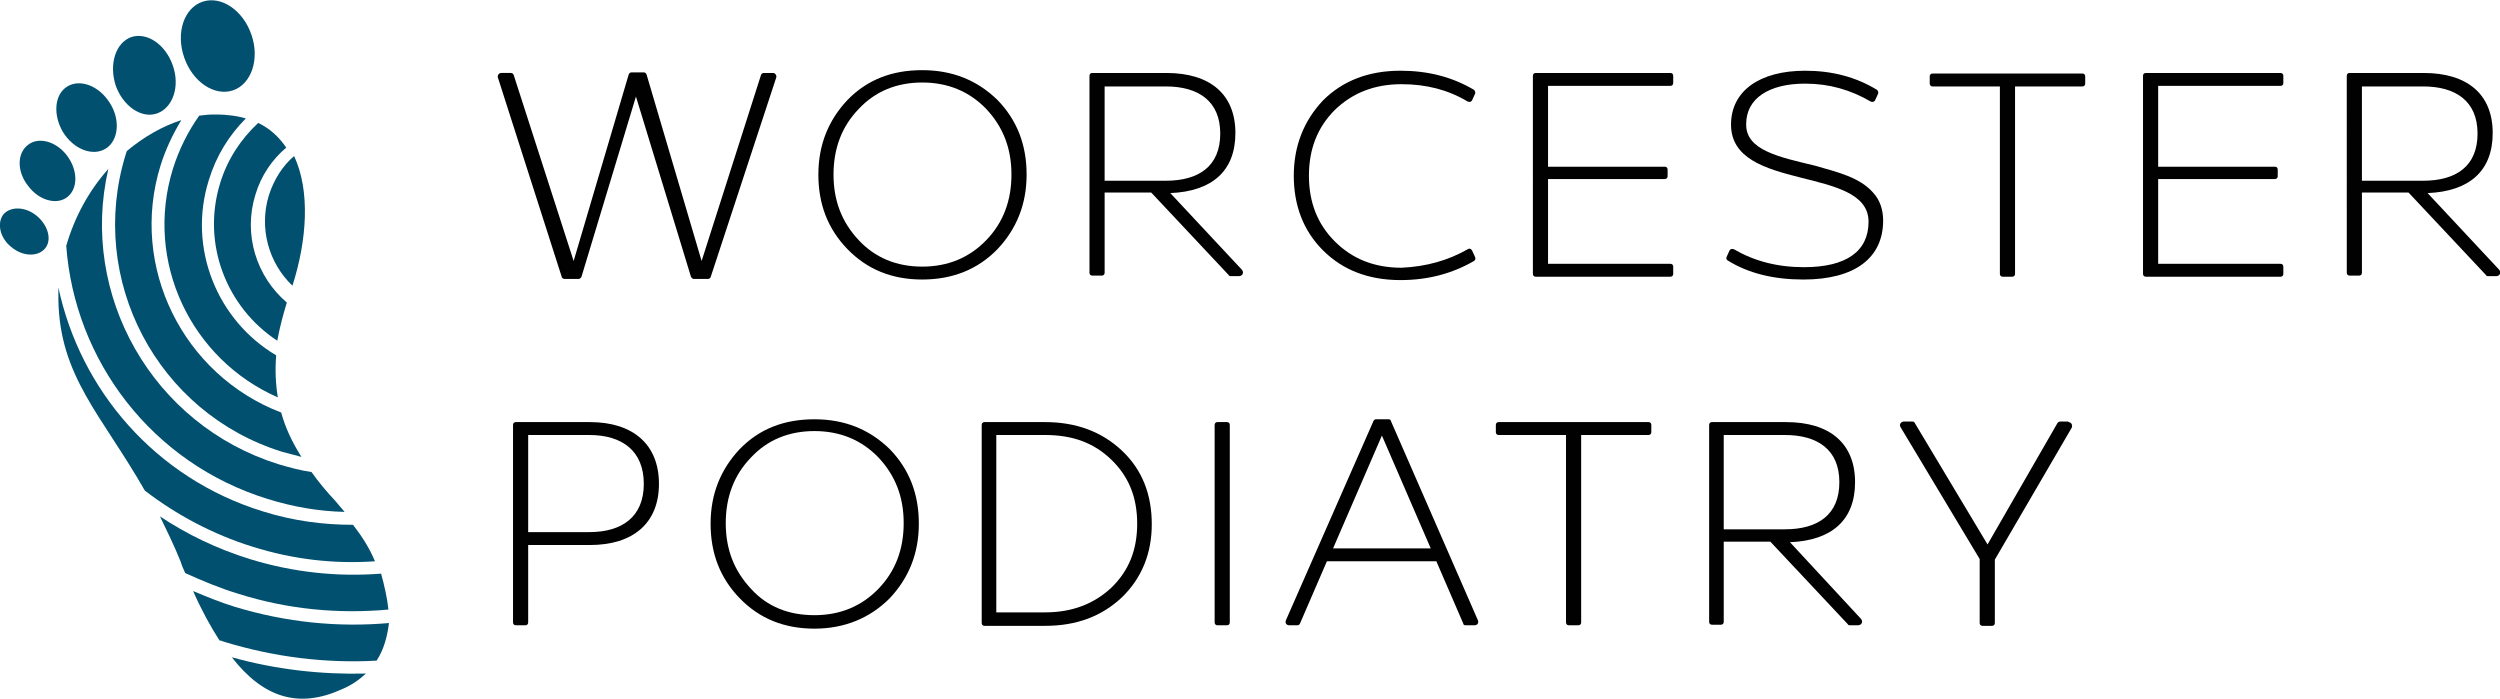
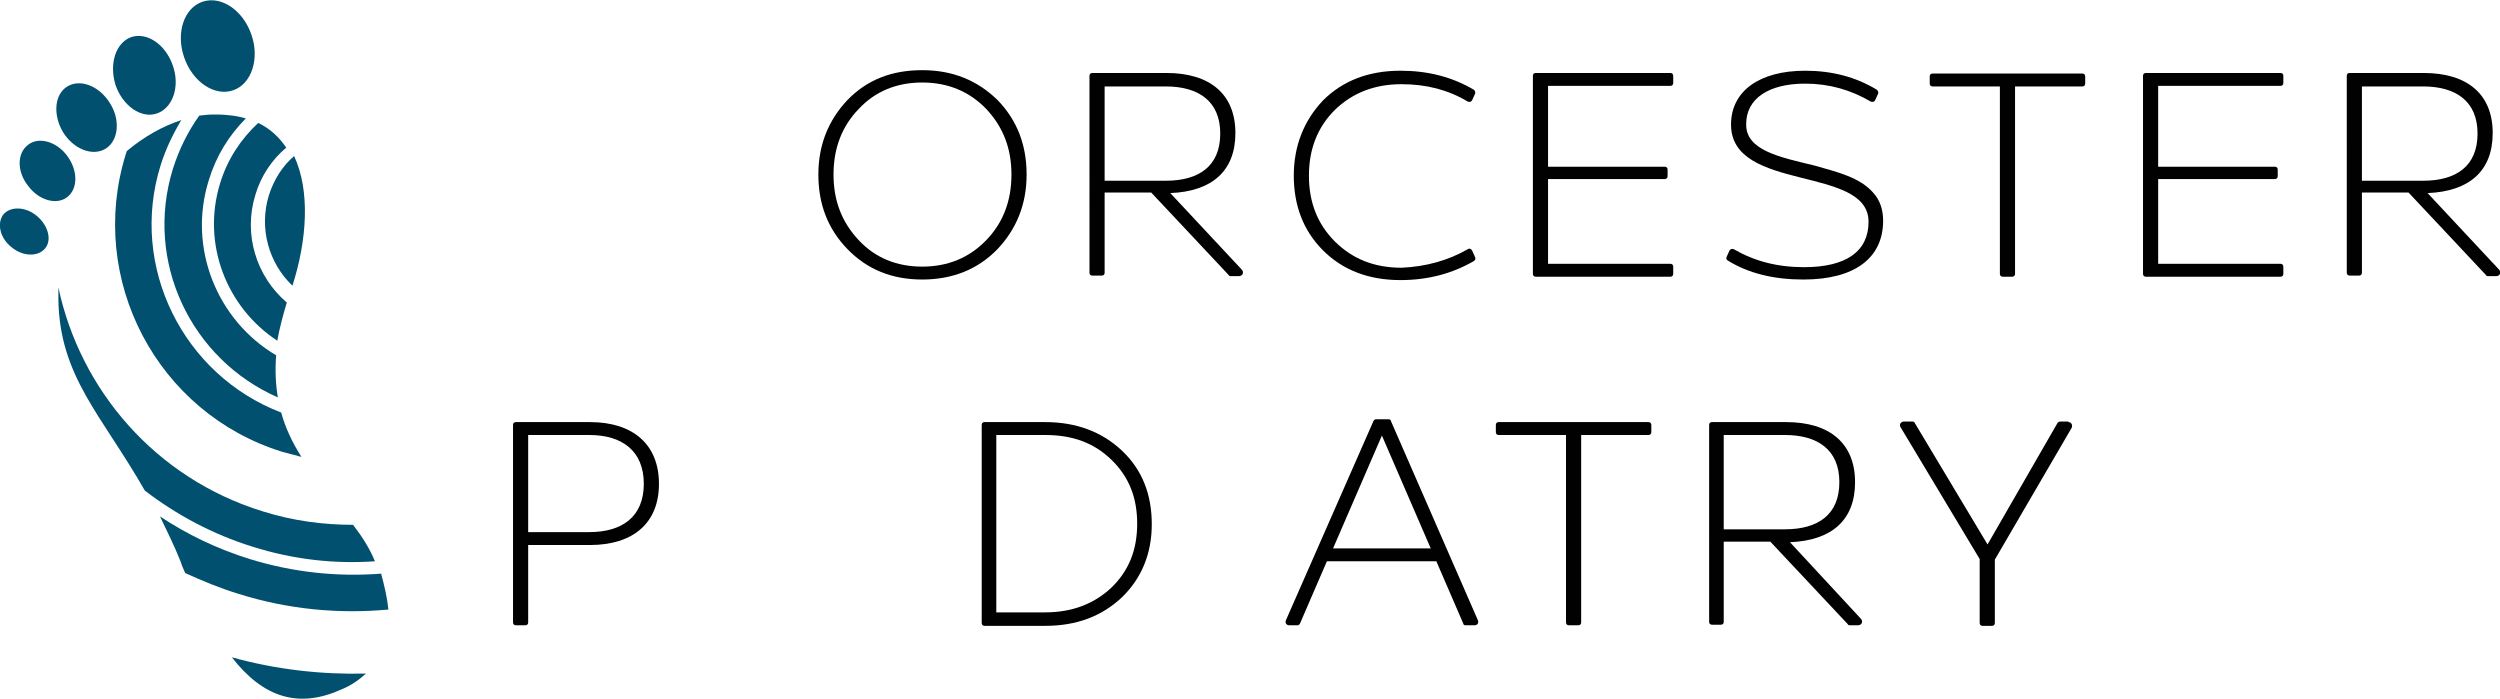
<svg xmlns="http://www.w3.org/2000/svg" id="Layer_1" x="0px" y="0px" viewBox="0 0 445.4 124.5" style="enable-background:new 0 0 445.4 124.5;" xml:space="preserve">
  <style type="text/css">	.st0{fill:#025070;}	.st1{fill:#010101;}</style>
  <g>
    <g>
      <g>
        <path class="st0" d="M32.8,10.2c1.5,4.4,5.4,7,8.7,5.9c3.3-1.1,4.8-5.6,3.3-9.9c-1.5-4.4-5.4-7-8.7-5.9     C32.8,1.4,31.3,5.8,32.8,10.2z" />
        <path class="st0" d="M20.6,15.2c1.3,3.7,4.6,6,7.4,5c2.8-1,4.1-4.8,2.8-8.5c-1.3-3.8-4.6-6-7.4-5.1C20.6,7.6,19.4,11.4,20.6,15.2     z" />
        <path class="st0" d="M11.2,23.5c1.9,3.1,5.3,4.4,7.6,3c2.3-1.4,2.7-5.1,0.8-8.1c-1.9-3.1-5.3-4.4-7.6-3     C9.7,16.8,9.4,20.4,11.2,23.5z" />
        <path class="st0" d="M5,33.1c1.9,2.6,5.1,3.5,7,2c1.9-1.5,1.9-4.7,0-7.3c-1.9-2.6-5.1-3.5-7-2C3,27.3,3,30.6,5,33.1z" />
        <path class="st0" d="M2,44c2,1.7,4.7,1.8,6,0.3c1.3-1.5,0.6-4.1-1.4-5.8c-2-1.7-4.7-1.8-6-0.3C-0.6,39.8,0,42.4,2,44z" />
        <g>
          <path class="st0" d="M49.4,60.7c-9-5.9-13.5-17.2-10.2-28c1.3-4.3,3.7-7.9,6.8-10.8c2.1,1,3.7,2.5,5,4.4c-2.5,2.1-4.5,5-5.5,8.4      c-2.2,7.1,0.2,14.6,5.6,19.2C50.4,56.2,49.8,58.5,49.4,60.7z" />
-           <path class="st0" d="M61.4,91.2c-4.6-0.1-9.2-0.9-13.7-2.3C27,82.5,13.3,64.2,11.8,43.8c1.5-5.2,4.1-9.9,7.5-13.7      c-5.2,22.5,7.9,45.6,30.3,52.6c2,0.6,3.9,1.1,5.9,1.4c1.2,1.7,2.6,3.4,4.2,5.1C60.3,89.9,60.8,90.5,61.4,91.2z" />
          <path class="st0" d="M66.8,100c-7.2,0.5-14.5-0.3-21.8-2.6c-7.1-2.2-13.6-5.7-19.2-10c-7.7-13.5-15.2-20.3-15.4-34.1      c0-0.7,0-1.4,0-2.1c3.9,18.3,17.3,34,36.4,39.9c5.4,1.7,10.8,2.4,16.1,2.4C64.6,95.7,65.9,97.8,66.8,100z" />
          <path class="st0" d="M38,20.4c0.8,0,1.6,0,2.5,0.1c1.2,0.1,2.3,0.3,3.3,0.6c-3,3-5.3,6.7-6.6,11c-3.8,12.1,1.5,25,12,31.2      c-0.2,2.6-0.1,5.1,0.3,7.5C34,64,25.7,46.6,30.8,30.1c1.1-3.5,2.7-6.7,4.7-9.5C36.4,20.5,37.2,20.4,38,20.4" />
          <path class="st0" d="M53.7,81.4c-1.1-0.3-2.3-0.6-3.4-0.9c-22.3-6.9-34.8-30.7-27.9-53c0.1-0.2,0.1-0.4,0.2-0.6      c3-2.5,6.3-4.4,9.7-5.5c-1.5,2.5-2.8,5.2-3.7,8.1C23,47.5,32.6,66.8,50.1,73.5C50.8,76.1,52,78.7,53.7,81.4z" />
-           <path class="st0" d="M67.1,117.7c-9,0.5-18.2-0.6-27.3-3.4c-0.2-0.1-0.5-0.2-0.7-0.2c-1.6-2.5-3.2-5.4-4.7-8.8      c2.4,1,4.8,2,7.4,2.8c9.2,2.8,18.5,3.7,27.5,2.9C69,113.4,68.4,115.7,67.1,117.7z" />
          <path class="st0" d="M60.9,122.8c1.7-0.7,3.1-1.7,4.3-2.8c-7.9,0.2-16-0.7-23.9-2.9C46.9,124.3,53.2,126.3,60.9,122.8z" />
          <path class="st0" d="M69.2,108.6c-8.8,0.8-17.8,0-26.7-2.8c-3.3-1-6.4-2.3-9.5-3.7c-0.3-0.7-0.6-1.3-0.8-2      c-1.2-3-2.5-5.6-3.7-8.1c4.8,3.2,10.2,5.8,16,7.6c7.8,2.4,15.7,3.2,23.4,2.6C68.5,104.4,69,106.6,69.2,108.6z" />
          <path class="st0" d="M52.1,50.9c-4.2-4-6-10.2-4.2-16.1c0.9-2.8,2.4-5.2,4.5-7C55.3,34,54.7,42.8,52.1,50.9z" />
        </g>
      </g>
    </g>
    <g>
-       <path class="st1" d="M135.6,13.3c0.1-0.2,0.3-0.3,0.5-0.3h1.6c0.4,0,0.7,0.4,0.6,0.8l-11.7,35.6c-0.1,0.2-0.3,0.3-0.5,0.3h-2.5    c-0.2,0-0.4-0.2-0.5-0.4l-9.8-32.1l-9.7,32.1c-0.1,0.2-0.3,0.4-0.5,0.4h-2.5c-0.2,0-0.4-0.1-0.5-0.3L88.7,13.8    c-0.1-0.4,0.2-0.8,0.6-0.8h1.7c0.2,0,0.4,0.1,0.5,0.3l10.7,33.2l9.8-33.2c0.1-0.3,0.3-0.4,0.5-0.4h2.2c0.2,0,0.4,0.1,0.5,0.4    l9.8,33.2L135.6,13.3z" />
      <path class="st1" d="M164.3,49.8c-5.4,0-9.8-1.8-13.3-5.4c-3.5-3.6-5.2-8-5.2-13.3c0-5.3,1.8-9.7,5.2-13.3    c3.5-3.6,7.9-5.3,13.3-5.3c5.4,0,9.8,1.8,13.4,5.3c3.5,3.6,5.2,8,5.2,13.3c0,5.3-1.8,9.7-5.2,13.3C174.2,48,169.7,49.8,164.3,49.8    z M164.3,47.5c4.6,0,8.4-1.6,11.4-4.7c3-3.1,4.5-7,4.5-11.7c0-4.7-1.5-8.5-4.5-11.7c-3-3.1-6.8-4.7-11.4-4.7    c-4.6,0-8.4,1.6-11.3,4.7c-3,3.1-4.5,7-4.5,11.7c0,4.7,1.5,8.5,4.5,11.7C155.9,45.9,159.7,47.5,164.3,47.5z" />
      <path class="st1" d="M221.2,48c0.5,0.5,0.2,1.2-0.5,1.2h-1.5c-0.1,0-0.3-0.1-0.3-0.2l-13.8-14.7h-8.3v14.3c0,0.3-0.2,0.5-0.5,0.5    h-1.7c-0.3,0-0.5-0.2-0.5-0.5V13.5c0-0.3,0.2-0.5,0.5-0.5h13.2c7.8,0,12.3,3.8,12.3,10.7c0,6.8-4.2,10.4-11.6,10.7L221.2,48z     M196.8,15.4v16.8h10.9c5.9,0,9.7-2.6,9.7-8.4c0-5.8-3.9-8.4-9.7-8.4H196.8z" />
      <path class="st1" d="M261.5,44.4c0.3-0.2,0.6-0.1,0.8,0.3l0.5,1.1c0.1,0.2,0.1,0.5-0.2,0.7c-3.8,2.2-8.1,3.4-13.1,3.4    c-5.7,0-10.3-1.8-13.8-5.3c-3.5-3.5-5.2-8-5.2-13.3c0-5.3,1.8-9.8,5.2-13.4c3.5-3.5,8.1-5.3,13.8-5.3c4.9,0,9.2,1.1,13.1,3.4    c0.2,0.2,0.3,0.5,0.2,0.7l-0.5,1.1c-0.2,0.4-0.5,0.4-0.8,0.3c-3.5-2.1-7.4-3.1-11.8-3.1c-4.9,0-8.8,1.6-11.9,4.6    c-3.1,3.1-4.6,7-4.6,11.7c0,4.7,1.5,8.6,4.6,11.7c3.1,3.1,7,4.7,11.9,4.7C254.1,47.5,258,46.4,261.5,44.4z" />
      <path class="st1" d="M275.8,15.4v14.3h20.8c0.3,0,0.5,0.2,0.5,0.5v1.2c0,0.3-0.2,0.5-0.5,0.5h-20.8V47h21.8c0.3,0,0.5,0.2,0.5,0.5    v1.3c0,0.3-0.2,0.5-0.5,0.5h-24c-0.3,0-0.5-0.2-0.5-0.5V13.5c0-0.3,0.2-0.5,0.5-0.5h24c0.3,0,0.5,0.2,0.5,0.5v1.3    c0,0.3-0.2,0.5-0.5,0.5H275.8z" />
      <path class="st1" d="M323.3,29.5c4.2,1.2,8,2.1,10.4,4.8c1.2,1.3,1.8,3,1.8,5c0,6.7-5.1,10.5-14.2,10.5c-5.3,0-9.8-1.1-13.5-3.4    c-0.2-0.1-0.3-0.4-0.2-0.6l0.5-1.1c0.2-0.4,0.5-0.4,0.8-0.3c3.6,2.1,7.7,3.2,12.5,3.2c7.5,0,11.5-2.8,11.5-8.1    c0-10.1-24.5-5.2-24.5-17.3c0-6,5.1-9.6,13.2-9.6c4.8,0,9,1.1,12.8,3.4c0.2,0.2,0.3,0.5,0.2,0.7l-0.5,1.1    c-0.2,0.4-0.5,0.4-0.8,0.3c-3.6-2.1-7.4-3.2-11.7-3.2c-6.4,0-10.5,2.6-10.5,7.2C311,26.8,317.1,28,323.3,29.5z" />
      <path class="st1" d="M359,15.4v33.4c0,0.3-0.2,0.5-0.5,0.5h-1.7c-0.3,0-0.5-0.2-0.5-0.5V15.4h-12c-0.3,0-0.5-0.2-0.5-0.5v-1.3    c0-0.3,0.2-0.5,0.5-0.5H371c0.3,0,0.5,0.2,0.5,0.5v1.3c0,0.3-0.2,0.5-0.5,0.5H359z" />
      <path class="st1" d="M384.5,15.4v14.3h20.8c0.3,0,0.5,0.2,0.5,0.5v1.2c0,0.3-0.2,0.5-0.5,0.5h-20.8V47h21.8c0.3,0,0.5,0.2,0.5,0.5    v1.3c0,0.3-0.2,0.5-0.5,0.5h-24c-0.3,0-0.5-0.2-0.5-0.5V13.5c0-0.3,0.2-0.5,0.5-0.5h24c0.3,0,0.5,0.2,0.5,0.5v1.3    c0,0.3-0.2,0.5-0.5,0.5H384.5z" />
      <path class="st1" d="M445.2,48c0.5,0.5,0.2,1.2-0.5,1.2h-1.5c-0.1,0-0.3-0.1-0.3-0.2l-13.8-14.7h-8.3v14.3c0,0.3-0.2,0.5-0.5,0.5    h-1.7c-0.3,0-0.5-0.2-0.5-0.5V13.5c0-0.3,0.2-0.5,0.5-0.5h13.2c7.8,0,12.3,3.8,12.3,10.7c0,6.8-4.2,10.4-11.6,10.7L445.2,48z     M420.8,15.4v16.8h10.9c5.9,0,9.7-2.6,9.7-8.4c0-5.8-3.9-8.4-9.7-8.4H420.8z" />
      <path class="st1" d="M105.1,75.2c7.7,0,12.3,4,12.3,11c0,7-4.6,10.9-12.3,10.9h-11v13.8c0,0.3-0.2,0.5-0.5,0.5h-1.7    c-0.3,0-0.5-0.2-0.5-0.5V75.7c0-0.3,0.2-0.5,0.5-0.5H105.1z M105,94.8c5.8,0,9.7-2.7,9.7-8.6c0-5.9-3.9-8.7-9.7-8.7H94.1v17.3H105    z" />
-       <path class="st1" d="M145.1,112c-5.4,0-9.8-1.8-13.3-5.4c-3.5-3.6-5.2-8-5.2-13.3c0-5.3,1.8-9.7,5.2-13.3    c3.5-3.6,7.9-5.3,13.3-5.3c5.4,0,9.8,1.8,13.4,5.3c3.5,3.6,5.2,8,5.2,13.3c0,5.3-1.8,9.7-5.2,13.3C155,110.1,150.5,112,145.1,112z     M145.1,109.6c4.6,0,8.4-1.6,11.4-4.7c3-3.1,4.5-7,4.5-11.7c0-4.7-1.5-8.5-4.5-11.7c-3-3.1-6.8-4.7-11.4-4.7    c-4.6,0-8.4,1.6-11.3,4.7c-3,3.1-4.5,7-4.5,11.7c0,4.7,1.5,8.5,4.5,11.7C136.7,108.1,140.5,109.6,145.1,109.6z" />
      <path class="st1" d="M186.2,75.2c5.5,0,10.1,1.7,13.7,5.1c3.6,3.4,5.3,7.8,5.3,13.1c0,5.2-1.8,9.6-5.3,13    c-3.6,3.4-8.1,5.1-13.7,5.1h-10.8c-0.3,0-0.5-0.2-0.5-0.5V75.7c0-0.3,0.2-0.5,0.5-0.5H186.2z M186.2,109.1c4.8,0,8.7-1.5,11.8-4.4    c3.1-3,4.6-6.7,4.6-11.4c0-4.7-1.5-8.4-4.6-11.4c-3.1-3-6.9-4.4-11.8-4.4h-8.7v31.6H186.2z" />
-       <path class="st1" d="M219.1,110.9c0,0.3-0.2,0.5-0.5,0.5h-1.7c-0.3,0-0.5-0.2-0.5-0.5V75.7c0-0.3,0.2-0.5,0.5-0.5h1.7    c0.3,0,0.5,0.2,0.5,0.5V110.9z" />
      <path class="st1" d="M261.1,111.4c-0.2,0-0.4-0.1-0.4-0.3l-4.8-11.1h-19.5l-4.8,11.1c-0.1,0.2-0.3,0.3-0.4,0.3h-1.5    c-0.5,0-0.8-0.4-0.6-0.9L244.7,75c0.1-0.2,0.3-0.3,0.4-0.3h2.3c0.2,0,0.4,0.1,0.4,0.3l15.5,35.5c0.2,0.5-0.1,0.9-0.6,0.9H261.1z     M237.5,97.7h17.4l-8.7-20.1L237.5,97.7z" />
      <path class="st1" d="M281.7,77.5v33.4c0,0.3-0.2,0.5-0.5,0.5h-1.7c-0.3,0-0.5-0.2-0.5-0.5V77.5h-12c-0.3,0-0.5-0.2-0.5-0.5v-1.3    c0-0.3,0.2-0.5,0.5-0.5h26.7c0.3,0,0.5,0.2,0.5,0.5V77c0,0.3-0.2,0.5-0.5,0.5H281.7z" />
      <path class="st1" d="M331.5,110.2c0.5,0.5,0.2,1.2-0.5,1.2h-1.5c-0.1,0-0.3-0.1-0.3-0.2l-13.8-14.7h-8.3v14.3    c0,0.3-0.2,0.5-0.5,0.5H305c-0.3,0-0.5-0.2-0.5-0.5V75.7c0-0.3,0.2-0.5,0.5-0.5h13.2c7.8,0,12.3,3.8,12.3,10.7    c0,6.8-4.2,10.4-11.6,10.7L331.5,110.2z M307.1,77.5v16.8H318c5.9,0,9.7-2.6,9.7-8.4c0-5.8-3.9-8.4-9.7-8.4H307.1z" />
      <path class="st1" d="M368.5,75.2c0.5,0,0.8,0.5,0.6,1l-13.7,23.5v11.3c0,0.3-0.2,0.5-0.5,0.5h-1.7c-0.3,0-0.5-0.2-0.5-0.5V99.6    l-14.1-23.5c-0.3-0.5,0.1-1,0.6-1h1.5c0.2,0,0.4,0.1,0.4,0.2L354.1,97l12.5-21.7c0.1-0.1,0.3-0.2,0.4-0.2H368.5z" />
    </g>
  </g>
</svg>